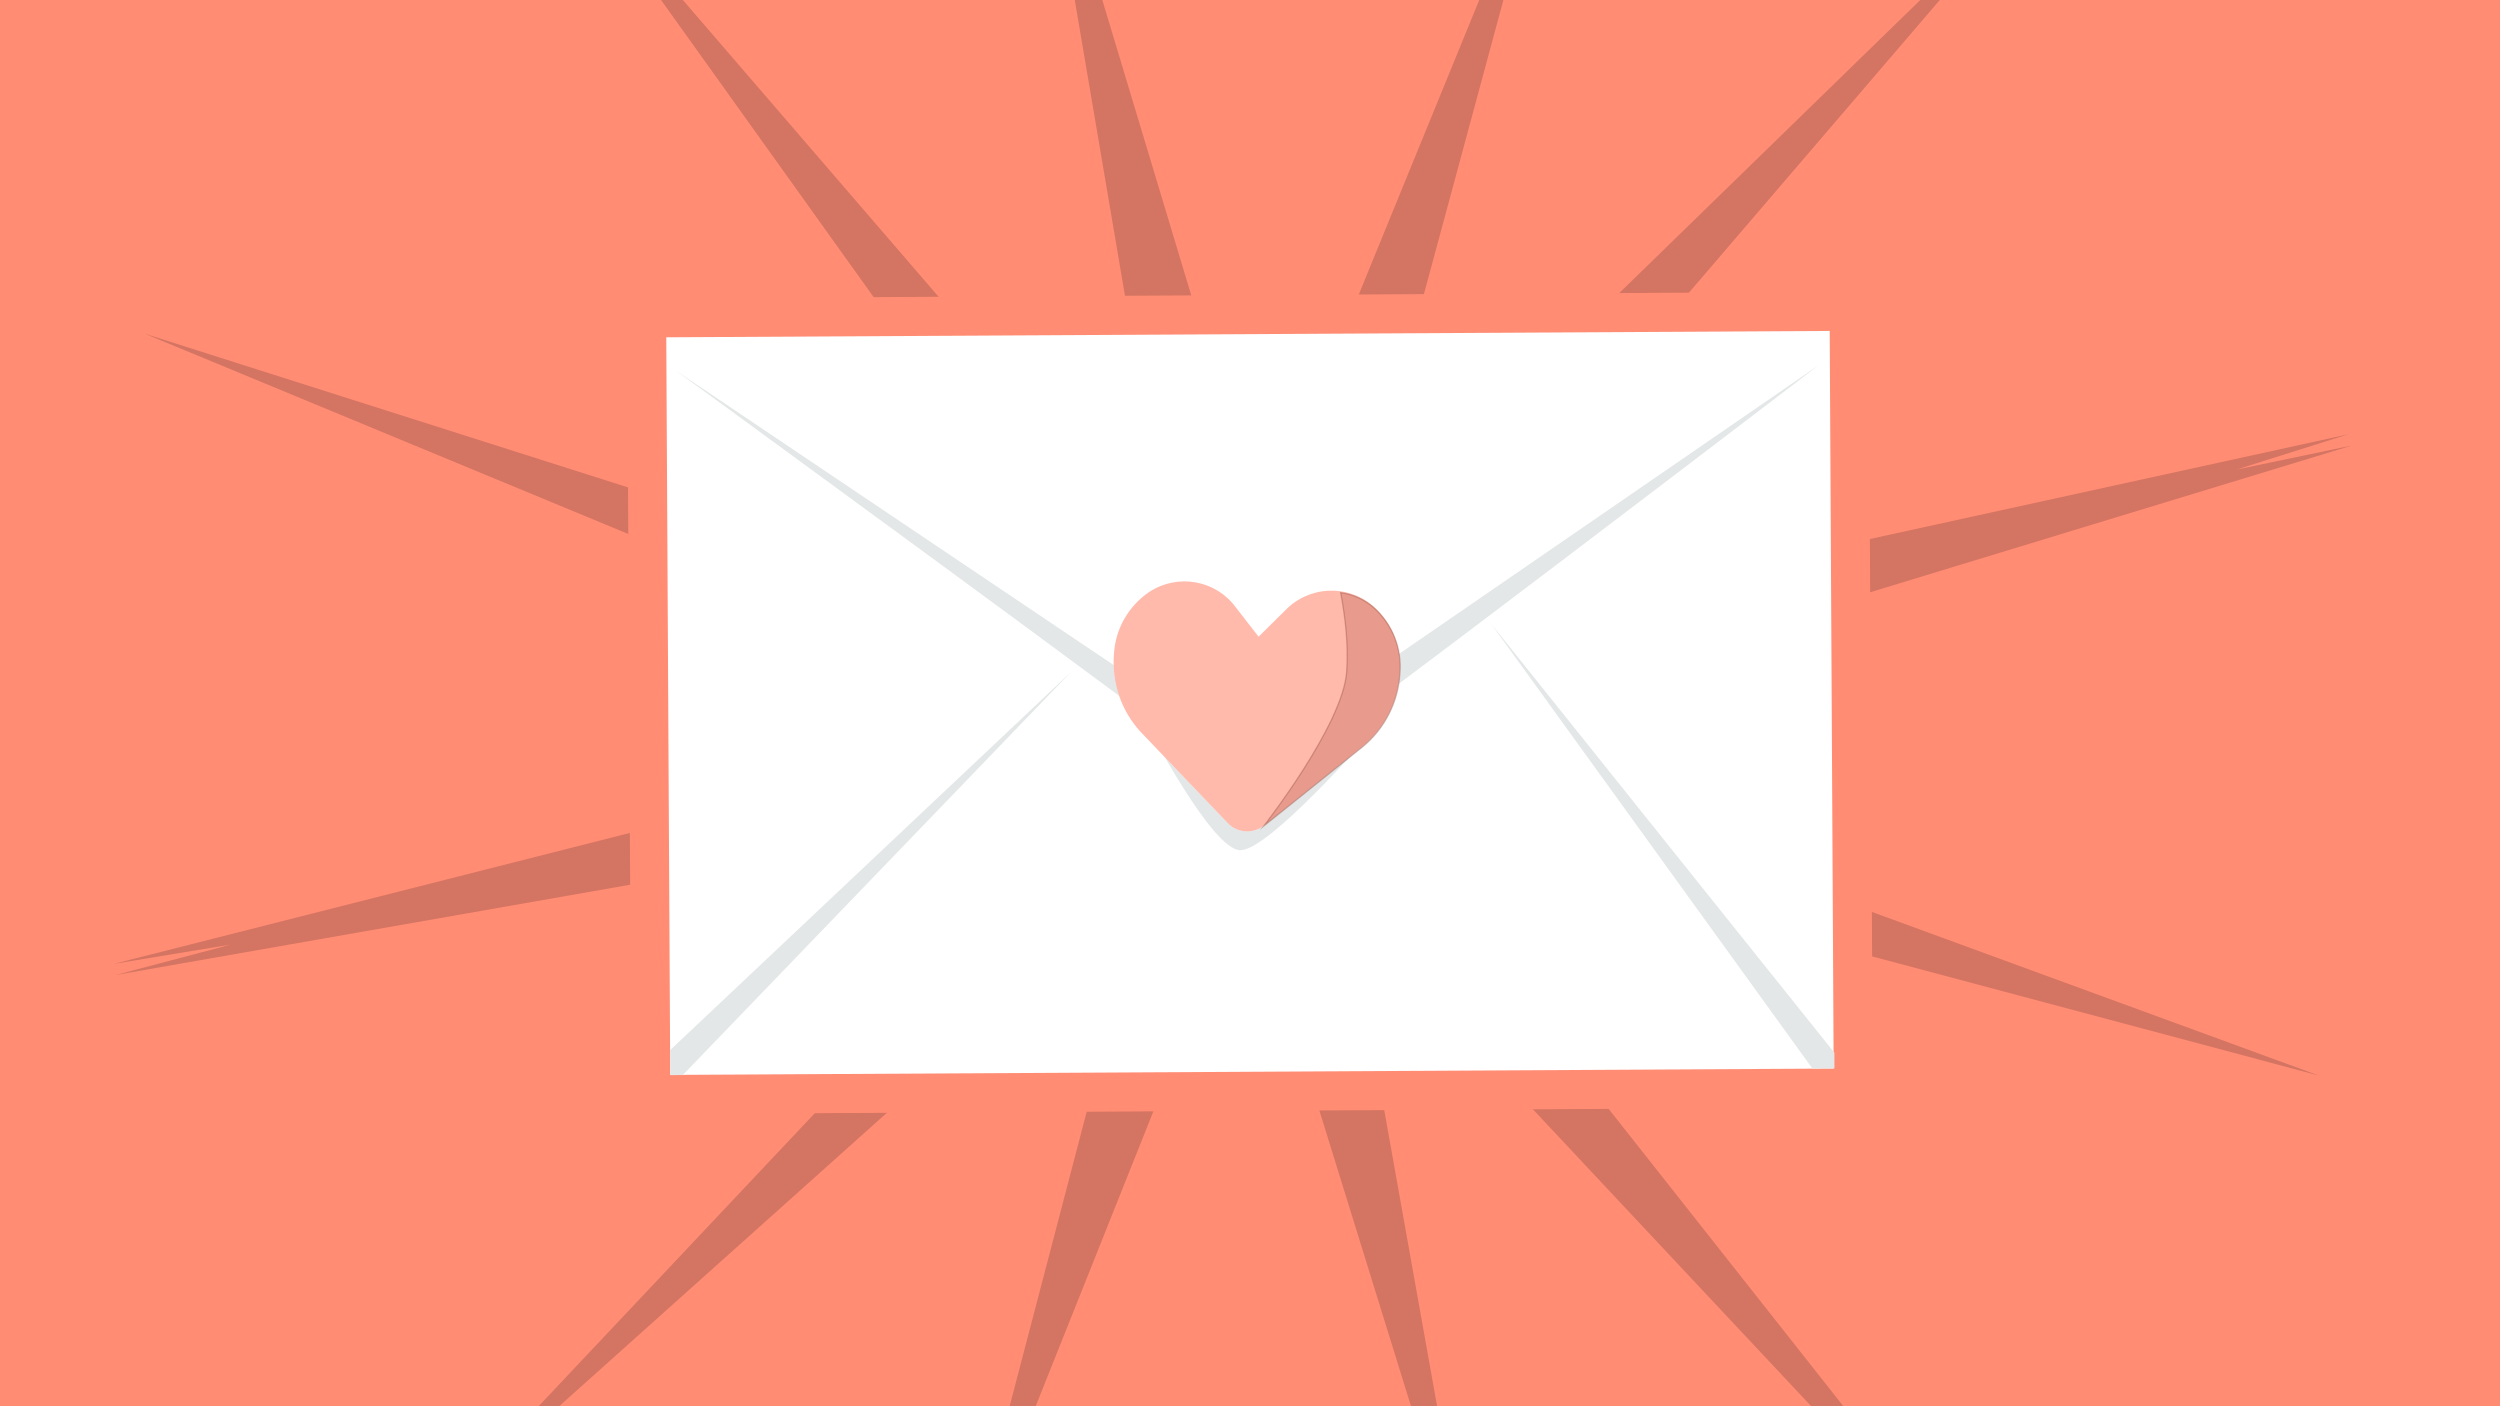
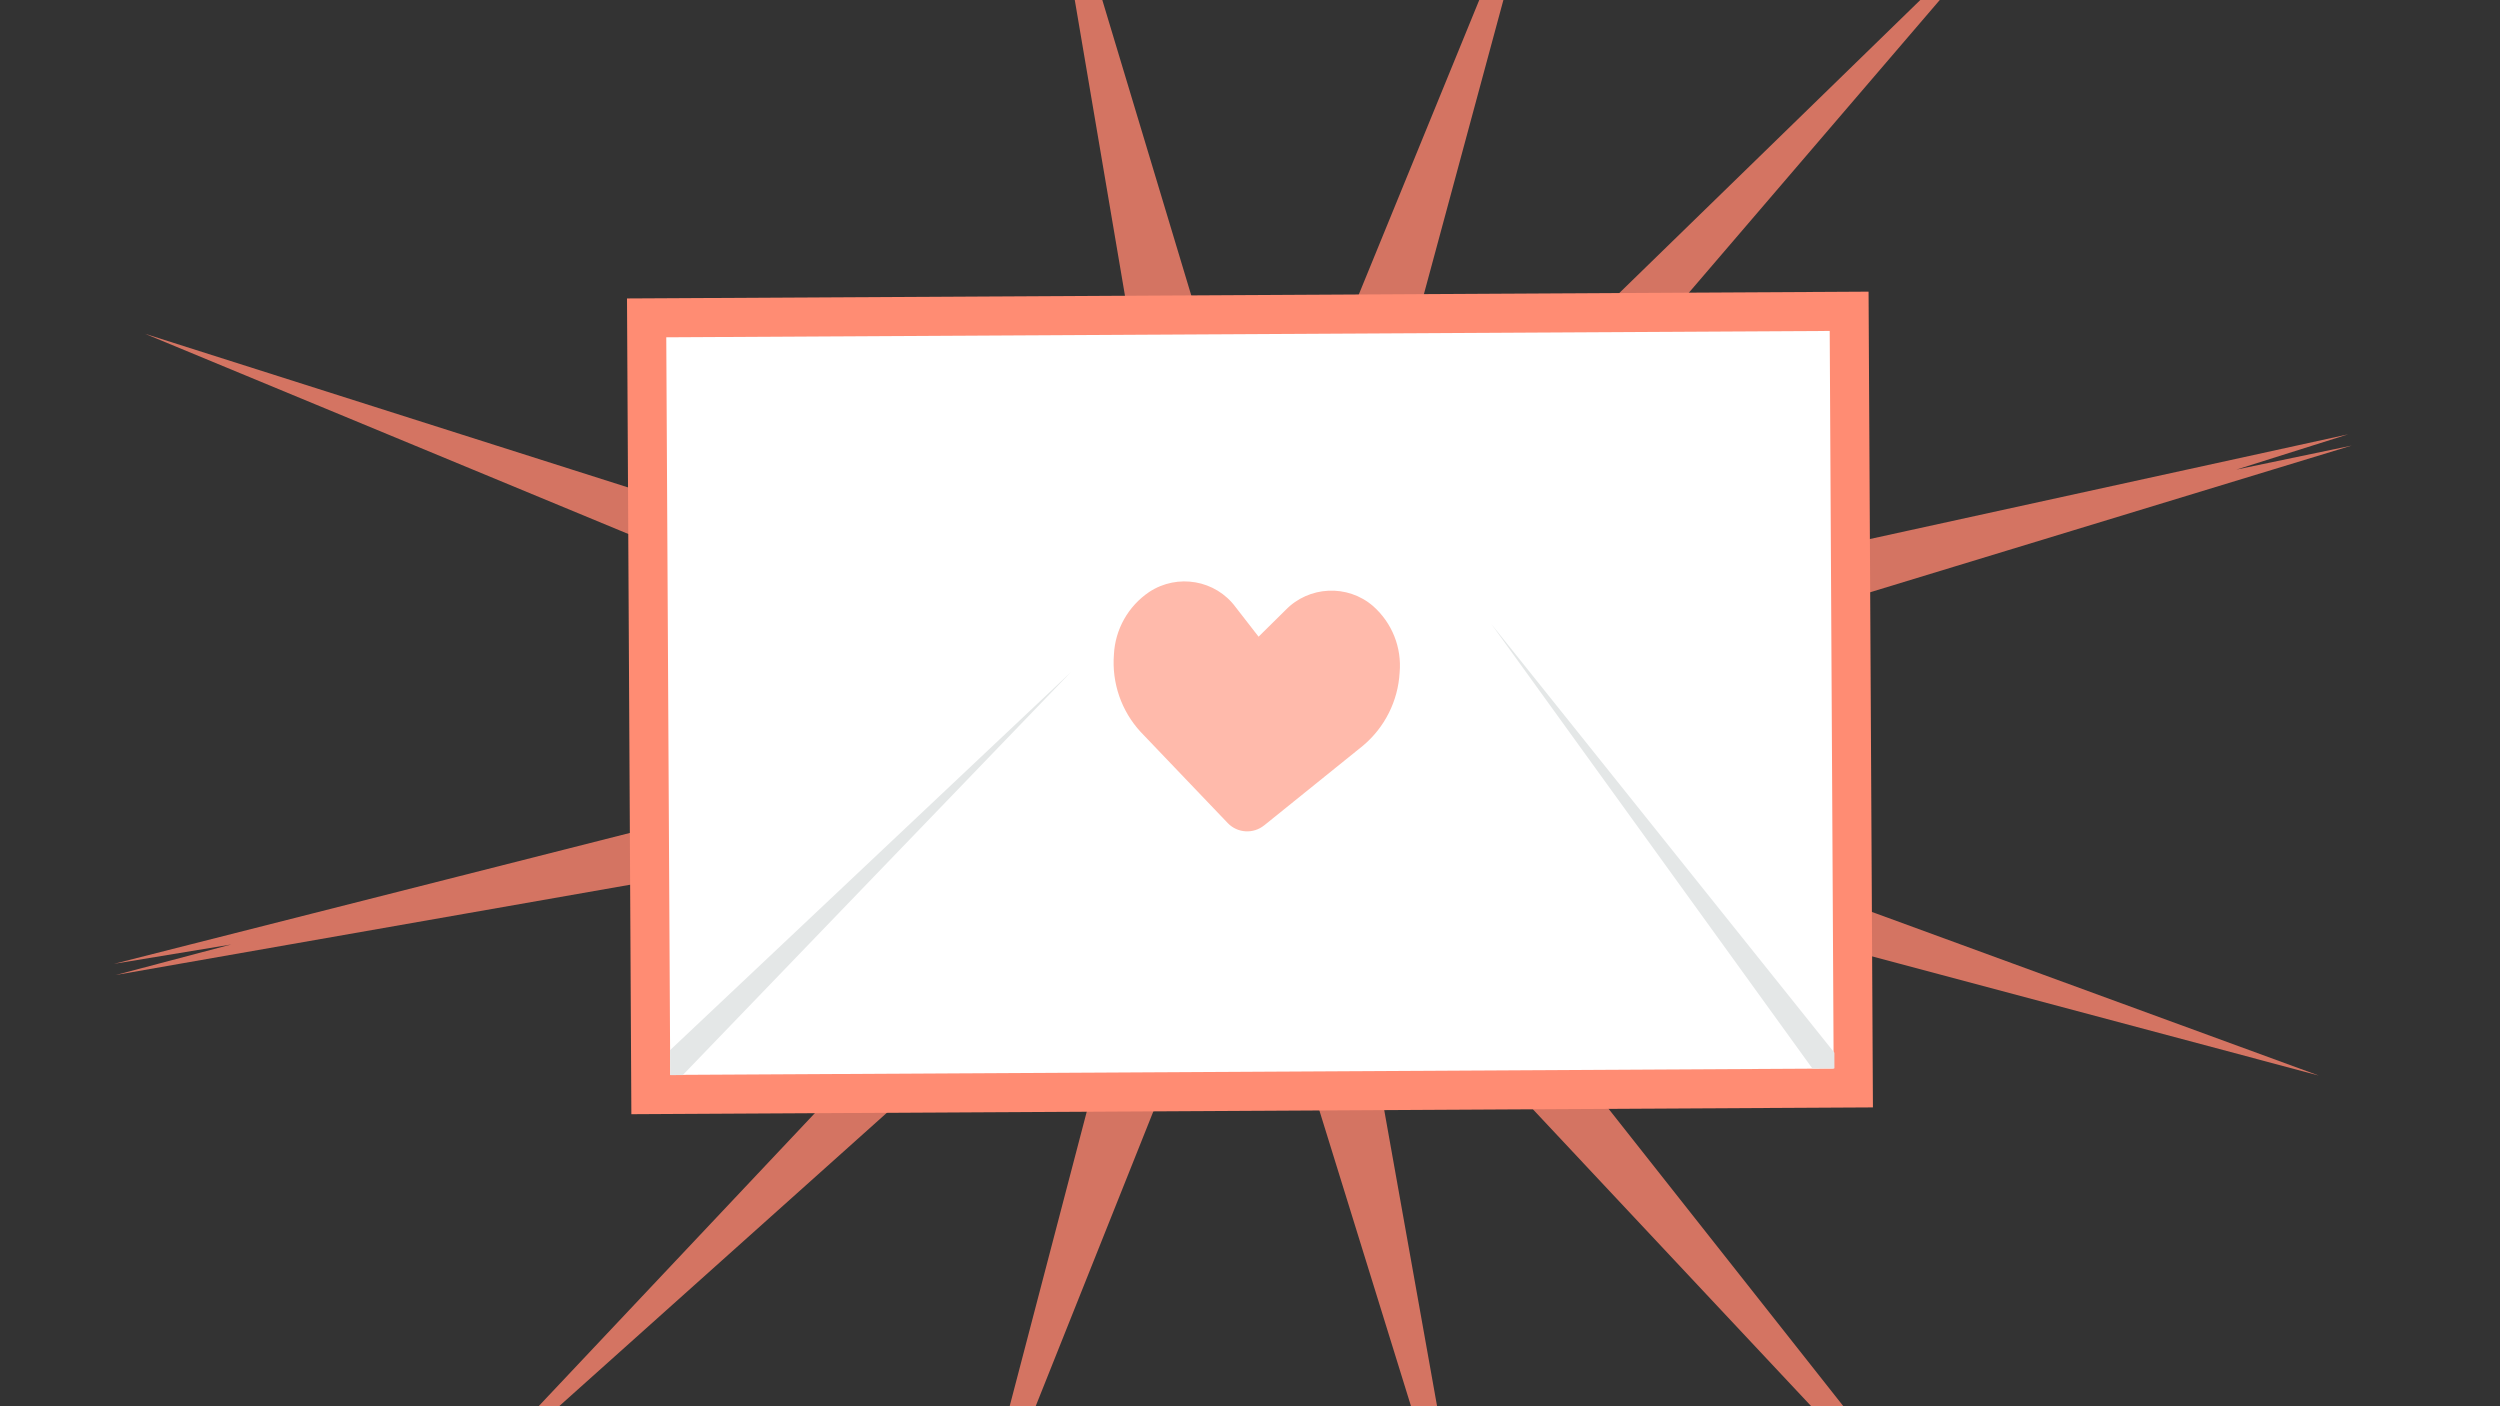
<svg xmlns="http://www.w3.org/2000/svg" width="1920" height="1080" viewBox="0 0 1920 1080" fill="none">
  <rect x="0" y="0" width="1920" height="1080" fill="#333333" stroke="none" />
  <g clip-path="url(#clip0_1047_44)">
-     <rect width="1920" height="1080" fill="#FF8C73" />
-     <path fill-rule="evenodd" clip-rule="evenodd" d="M328.517 1170.3L852.072 614.843L88.84 748.817L177.535 725.363L87.487 740.241L826.735 552.668L111.317 256.33L861.943 495.081L425.833 -114.402L899.271 434.982L798.098 -160.985L969.317 407.656L1190.72 -133.616L1040.28 422.998L1565.06 -87.873L1065.35 495.125L1803.37 333.554L1717.5 360.656L1806.09 342.19L1070.96 566.136L1780.89 826.042L1064.29 634.842L1547.63 1247.07L1036.08 701.297L1130.89 1232.39L957.685 673.397L737.375 1225.32L881.294 675.407L328.517 1170.3Z" fill="#D47462" />
-     <path d="M549.677 822.815L876.15 524.364" stroke="#221E5E" stroke-linecap="round" stroke-linejoin="round" />
+     <path fill-rule="evenodd" clip-rule="evenodd" d="M328.517 1170.3L852.072 614.843L88.84 748.817L177.535 725.363L87.487 740.241L826.735 552.668L111.317 256.33L861.943 495.081L899.271 434.982L798.098 -160.985L969.317 407.656L1190.72 -133.616L1040.28 422.998L1565.06 -87.873L1065.35 495.125L1803.37 333.554L1717.5 360.656L1806.09 342.19L1070.96 566.136L1780.89 826.042L1064.29 634.842L1547.63 1247.07L1036.08 701.297L1130.89 1232.39L957.685 673.397L737.375 1225.32L881.294 675.407L328.517 1170.3Z" fill="#D47462" />
    <path d="M1372.24 817.966L1042.57 523.26" stroke="#221E5E" stroke-linecap="round" stroke-linejoin="round" />
    <path d="M499.728 825.618L499.808 840.62L514.81 840.538L1408.33 835.651L1423.33 835.569L1423.25 820.571L1420.22 254.079L1420.14 239.077L1405.14 239.16L511.615 244.047L496.617 244.129L496.697 259.127L499.728 825.618Z" fill="white" stroke="#FF8C73" stroke-width="30" />
-     <path d="M984.079 591.365C960.563 604.824 939.801 598.812 927.174 585.889C914.547 572.967 519.248 284.746 519.248 284.746L936.385 565.3C950.566 574.831 969.049 574.707 983.086 565.031L1396.94 280.347C1396.94 280.347 1007.53 577.866 984.016 591.326L984.079 591.365Z" fill="#E4E7E7" />
-     <path d="M880.486 555.69C880.486 555.69 930.788 653.504 952.821 652.988C974.854 652.473 1049.76 566.705 1049.76 566.705L880.435 555.702L880.486 555.69Z" fill="#E4E7E7" />
    <path d="M970.85 633.894C962.509 640.625 950.373 639.884 942.945 632.156L875.956 562.047C861.158 545.932 853.792 524.488 855.488 502.695C856.428 483.394 866.436 465.571 882.541 454.666C904.31 440.306 933.557 445.377 948.965 466.288L966.587 488.979L987.146 468.677C1005.2 449.889 1034.9 448.51 1054.56 465.498C1069.07 478.352 1076.63 497.225 1074.92 516.495C1073.71 538.279 1063.51 558.674 1046.7 572.755L970.902 633.882L970.85 633.894Z" fill="white" />
    <path opacity="0.6" d="M970.85 633.894C962.509 640.625 950.373 639.884 942.945 632.156L875.956 562.047C861.158 545.932 853.792 524.488 855.488 502.695C856.428 483.394 866.436 465.571 882.541 454.666C904.31 440.306 933.557 445.377 948.965 466.288L966.587 488.979L987.146 468.677C1005.2 449.889 1034.9 448.51 1054.56 465.498C1069.07 478.352 1076.63 497.225 1074.92 516.495C1073.71 538.279 1063.51 558.674 1046.7 572.755L970.902 633.882L970.85 633.894Z" fill="#FF8C73" />
-     <path opacity="0.4" d="M1029.63 455.16C1032.85 471.995 1035.88 494.767 1034.24 516.248C1031.09 557.201 970.534 634.413 970.534 634.413L1046.7 573.365C1063.59 559.303 1073.86 538.96 1075.11 517.25C1076.81 498.056 1069.29 479.199 1054.78 466.466C1047.45 460.143 1038.68 456.414 1029.63 455.16Z" fill="#C66D5E" stroke="#935148" stroke-miterlimit="10" />
    <path d="M514.616 806.515L822.41 516.225L524.363 825.655L514.766 825.697L514.616 806.515Z" fill="#E4E7E7" />
    <path d="M1408.81 808.497L1408.84 820.51L1391.9 820.604L1145.28 479.188L1408.81 808.497Z" fill="#E4E7E7" />
  </g>
  <defs>
    <clipPath id="clip0_1047_44">
      <rect width="1920" height="1080" fill="white" />
    </clipPath>
  </defs>
</svg>